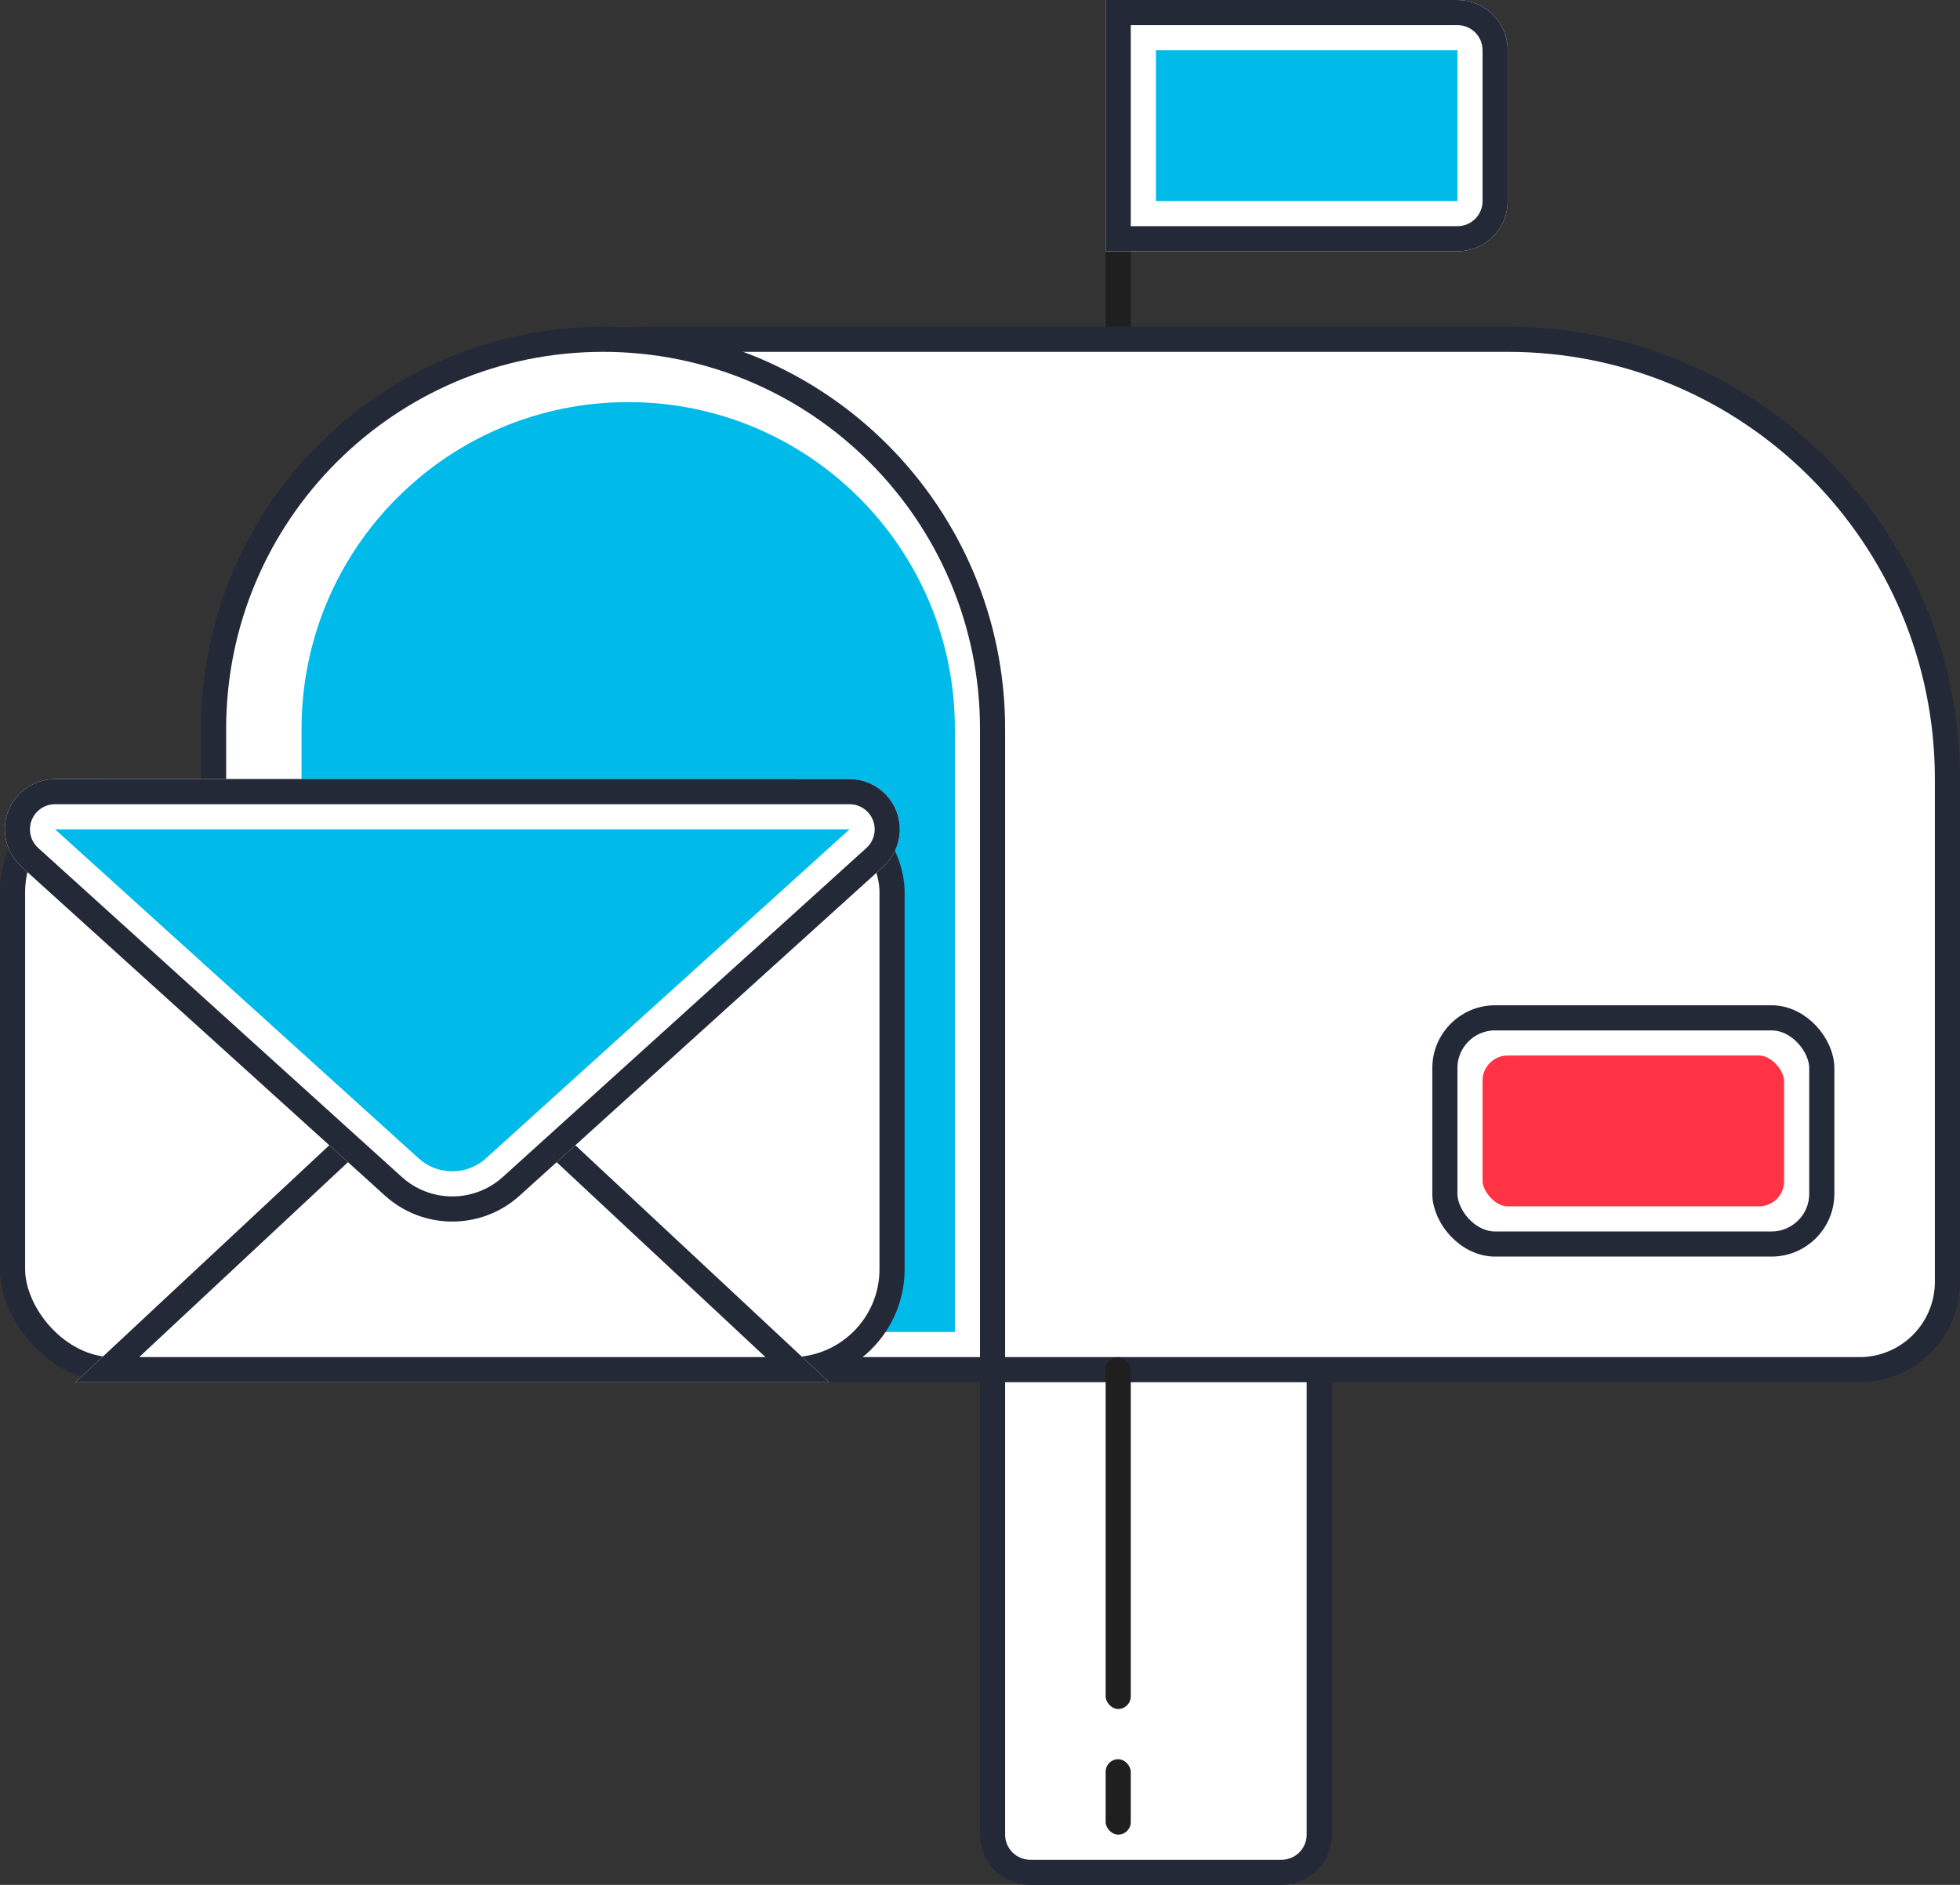
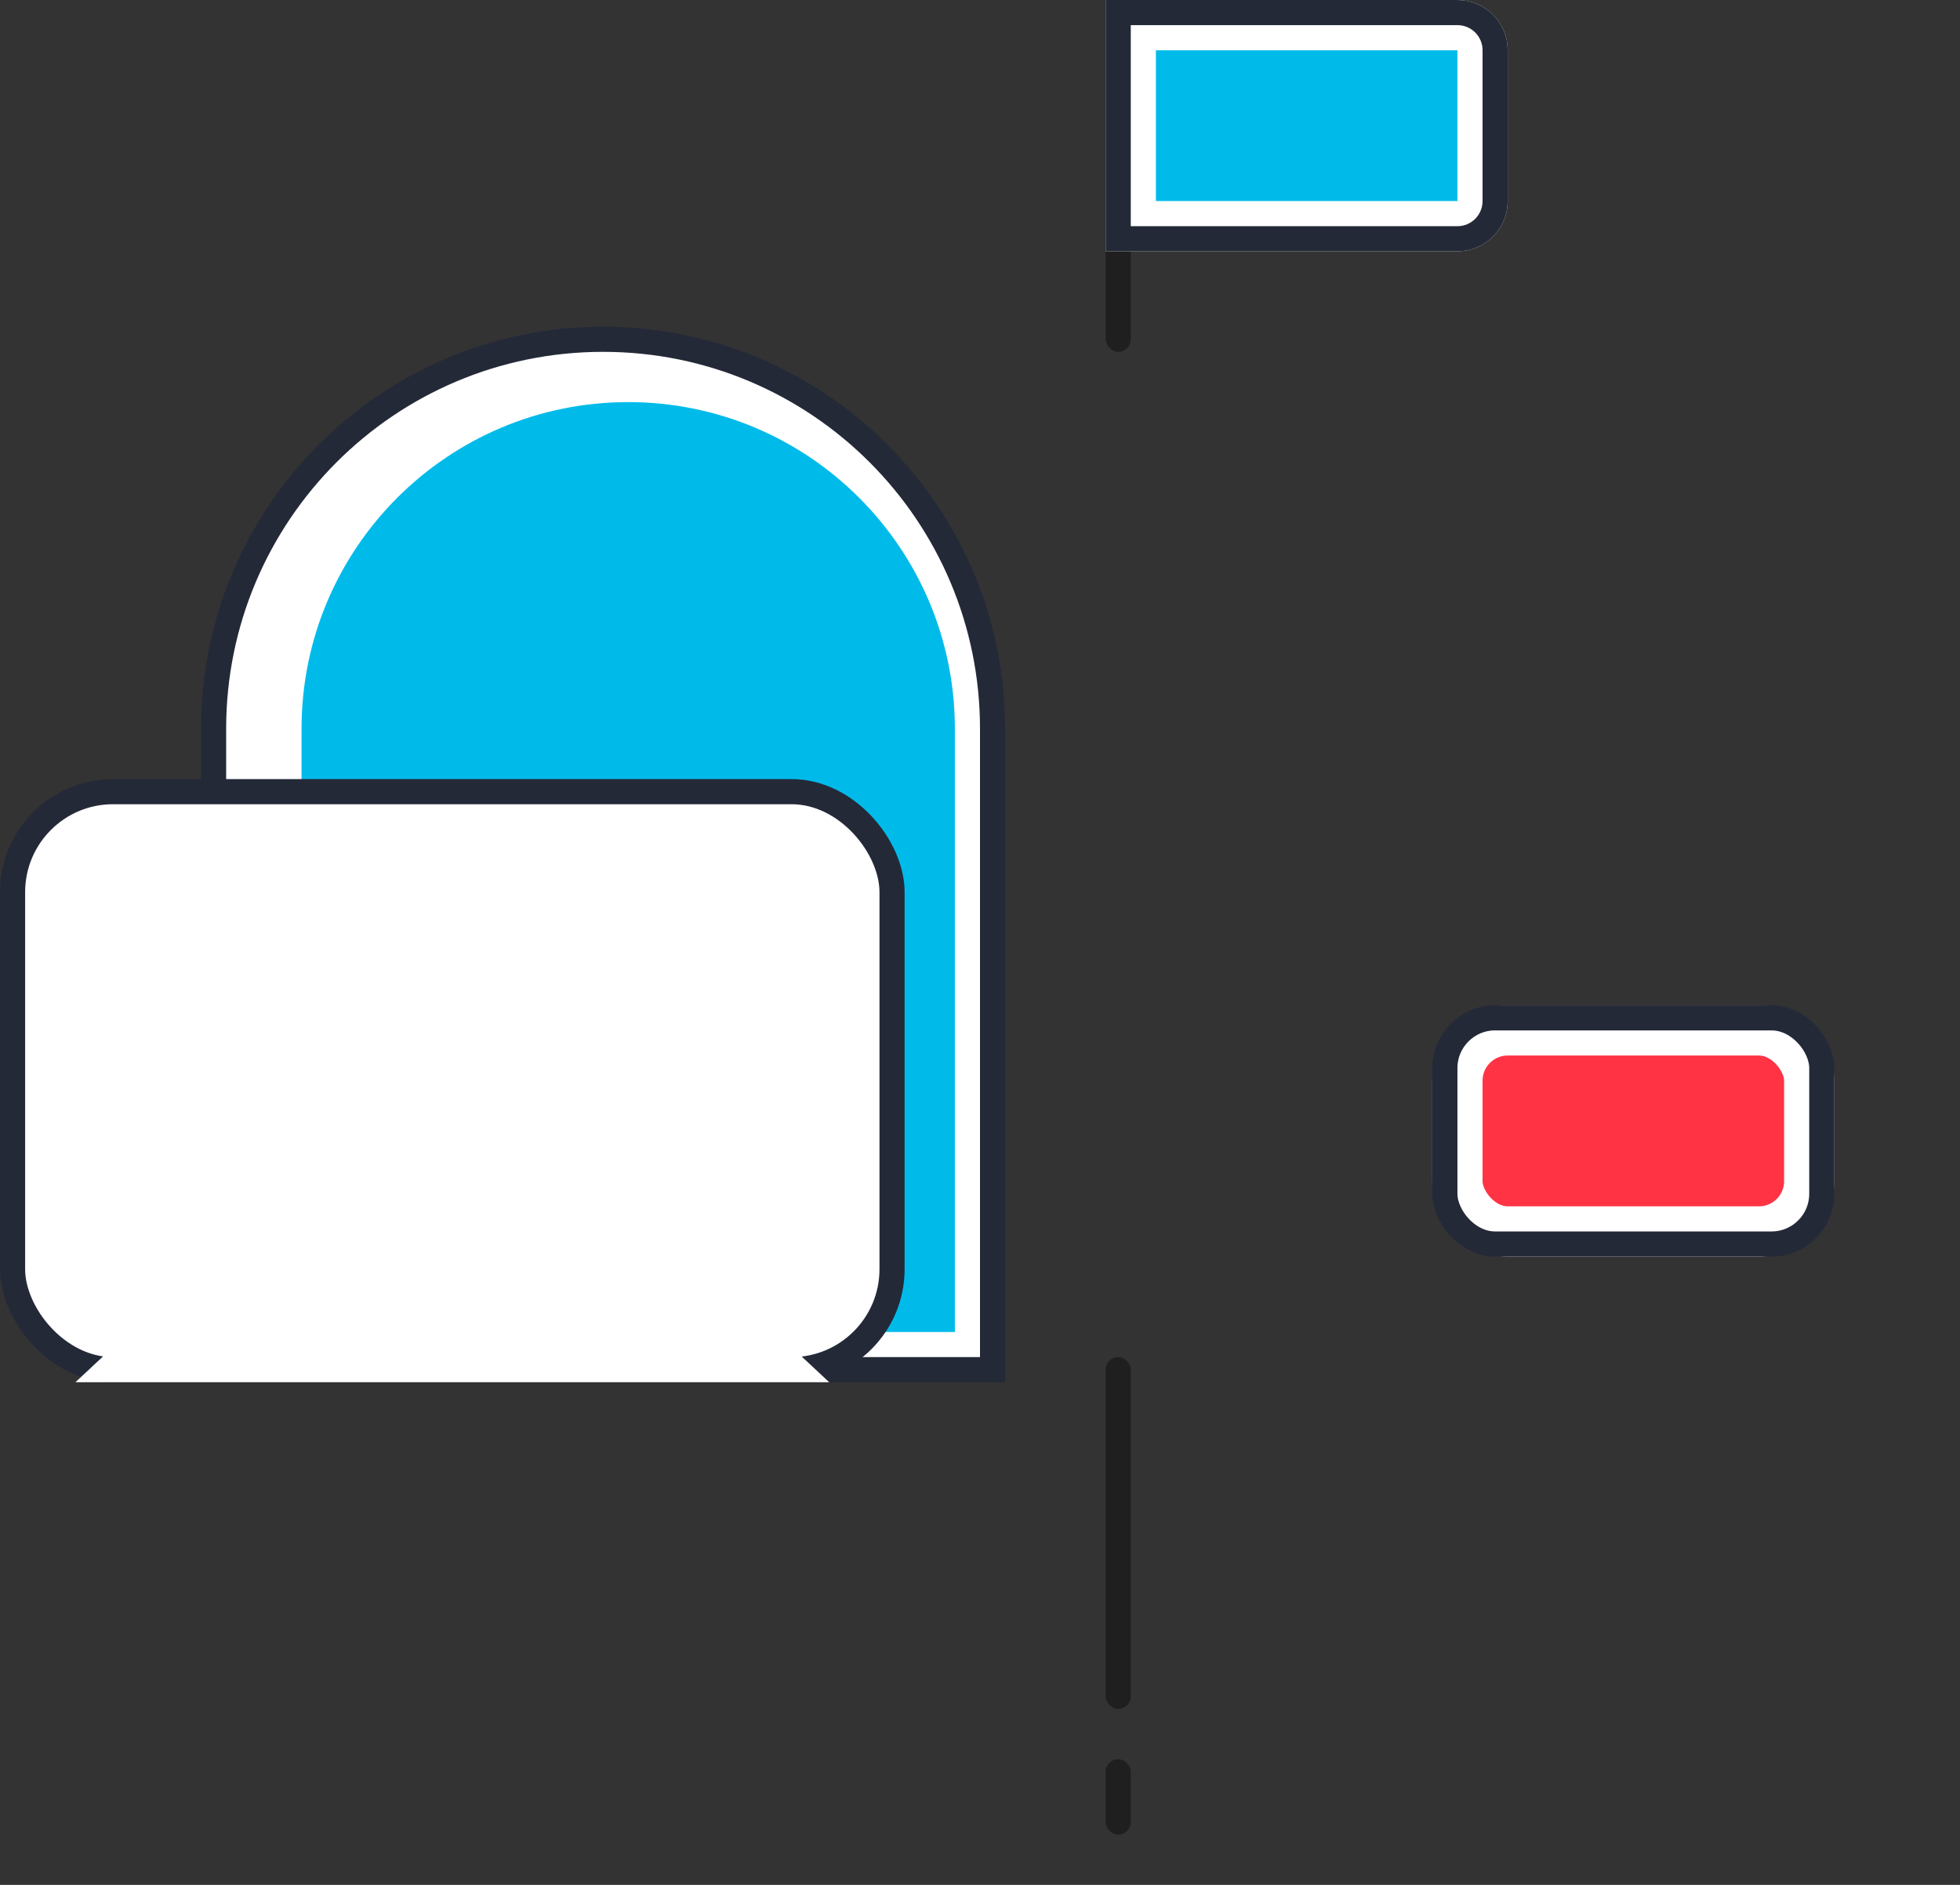
<svg xmlns="http://www.w3.org/2000/svg" width="78" height="75" viewBox="0 0 78 75">
  <rect x="0" y="0" width="78" height="75" fill="#333333" stroke="none" />
  <g fill="none" fill-rule="evenodd" transform="translate(-3)">
    <rect width="1" height="14" x="47" fill="#1F1F1F" rx=".5" />
-     <path fill="#FFF" stroke="#242938" d="M63 13.5L29 13.5C24.168 13.5 19.793 15.459 16.626 18.626 13.459 21.793 11.5 26.168 11.5 31L11.5 51C11.5 51.966 11.892 52.841 12.525 53.475 13.159 54.108 14.034 54.5 15 54.5L77 54.5C77.966 54.5 78.841 54.108 79.475 53.475 80.108 52.841 80.5 51.966 80.5 51L80.5 31C80.5 26.168 78.541 21.793 75.374 18.626 72.207 15.459 67.832 13.5 63 13.5zM55.5 54.5L42.5 54.5 42.5 73C42.5 73.414 42.668 73.789 42.939 74.061 43.211 74.332 43.586 74.5 44 74.5L54 74.5C54.414 74.5 54.789 74.332 55.061 74.061 55.332 73.789 55.5 73.414 55.5 73L55.5 54.5z" />
    <rect width="1" height="14" x="47" y="54" fill="#1F1F1F" rx=".5" />
    <rect width="1" height="3" x="47" y="70" fill="#1F1F1F" rx=".5" />
    <g stroke-linejoin="square">
      <rect width="14" height="8" x="61" y="41" fill="#F34" stroke="#FFF" stroke-width="2" rx="2" />
      <rect width="15" height="9" x="60.5" y="40.5" stroke="#242938" rx="2" />
    </g>
    <g stroke-linejoin="square">
      <path fill="#00BBEA" stroke="#FFF" stroke-width="2" d="M61,1 L48,1 L48,9 L61,9 C61.276,9 61.526,8.888 61.707,8.707 C61.888,8.526 62,8.276 62,8 L62,2 C62,1.724 61.888,1.474 61.707,1.293 C61.526,1.112 61.276,1 61,1 Z" />
      <path stroke="#242938" d="M61,0.5 L47.5,0.5 L47.5,9.5 L61,9.5 C61.414,9.5 61.789,9.332 62.061,9.061 C62.332,8.789 62.5,8.414 62.5,8 L62.5,2 C62.5,1.586 62.332,1.211 62.061,0.939 C61.789,0.668 61.414,0.5 61,0.5 Z" />
    </g>
    <path fill="#FFF" stroke="#242938" d="M27,13.5 C22.72,13.5 18.845,15.235 16.04,18.04 C13.235,20.845 11.5,24.72 11.5,29 L11.5,51 C11.5,51.966 11.892,52.841 12.525,53.475 C13.159,54.108 14.034,54.5 15,54.5 L42.5,54.5 L42.5,29 C42.5,24.72 40.765,20.845 37.96,18.04 C35.155,15.235 31.28,13.5 27,13.5 Z" />
    <path fill="#00BBEA" d="M28,16 C35.18,16 41,21.82 41,29 L41,53 L41,53 L19,53 C16.791,53 15,51.209 15,49 L15,29 C15,21.82 20.82,16 28,16 Z" />
    <rect width="35" height="23" x="3.5" y="31.5" fill="#FFF" stroke="#242938" rx="4" />
    <g stroke-linejoin="square">
      <path stroke="#FFF" stroke-width="2" d="M23.047,44.278 C22.471,43.74 21.735,43.472 21,43.472 C20.265,43.472 19.529,43.74 18.953,44.278 L8.537,54 L33.463,54 L23.047,44.278 Z" />
-       <path stroke="#242938" d="M23.388,43.913 C22.716,43.285 21.858,42.972 21,42.972 C20.142,42.972 19.284,43.285 18.612,43.913 L7.269,54.5 L34.731,54.5 L23.388,43.913 Z" />
    </g>
    <g stroke-linejoin="square" transform="matrix(1 0 0 -1 0 81)">
-       <path fill="#00BBEA" stroke="#FFF" stroke-width="2" d="M23.013,34.17 C22.441,33.653 21.721,33.394 21,33.394 C20.279,33.394 19.559,33.653 18.987,34.17 L4.521,47.258 C4.311,47.448 4.192,47.717 4.192,48 C4.192,48.276 4.303,48.526 4.484,48.707 C4.665,48.888 4.915,49 5.192,49 L36.808,49 C37.091,49 37.36,48.88 37.55,48.671 C37.735,48.466 37.82,48.206 37.807,47.95 C37.794,47.694 37.684,47.444 37.479,47.258 L23.013,34.17 Z" />
-       <path stroke="#242938" d="M23.348,33.799 C22.682,33.196 21.841,32.894 21,32.894 C20.159,32.894 19.318,33.196 18.652,33.799 L4.185,46.888 C3.871,47.172 3.692,47.576 3.692,48 C3.692,48.414 3.859,48.789 4.131,49.061 C4.402,49.332 4.777,49.5 5.192,49.5 L36.808,49.5 C37.232,49.5 37.636,49.321 37.921,49.006 C38.199,48.699 38.326,48.308 38.307,47.925 C38.287,47.542 38.122,47.166 37.815,46.888 L23.348,33.799 Z" />
-     </g>
+       </g>
  </g>
</svg>